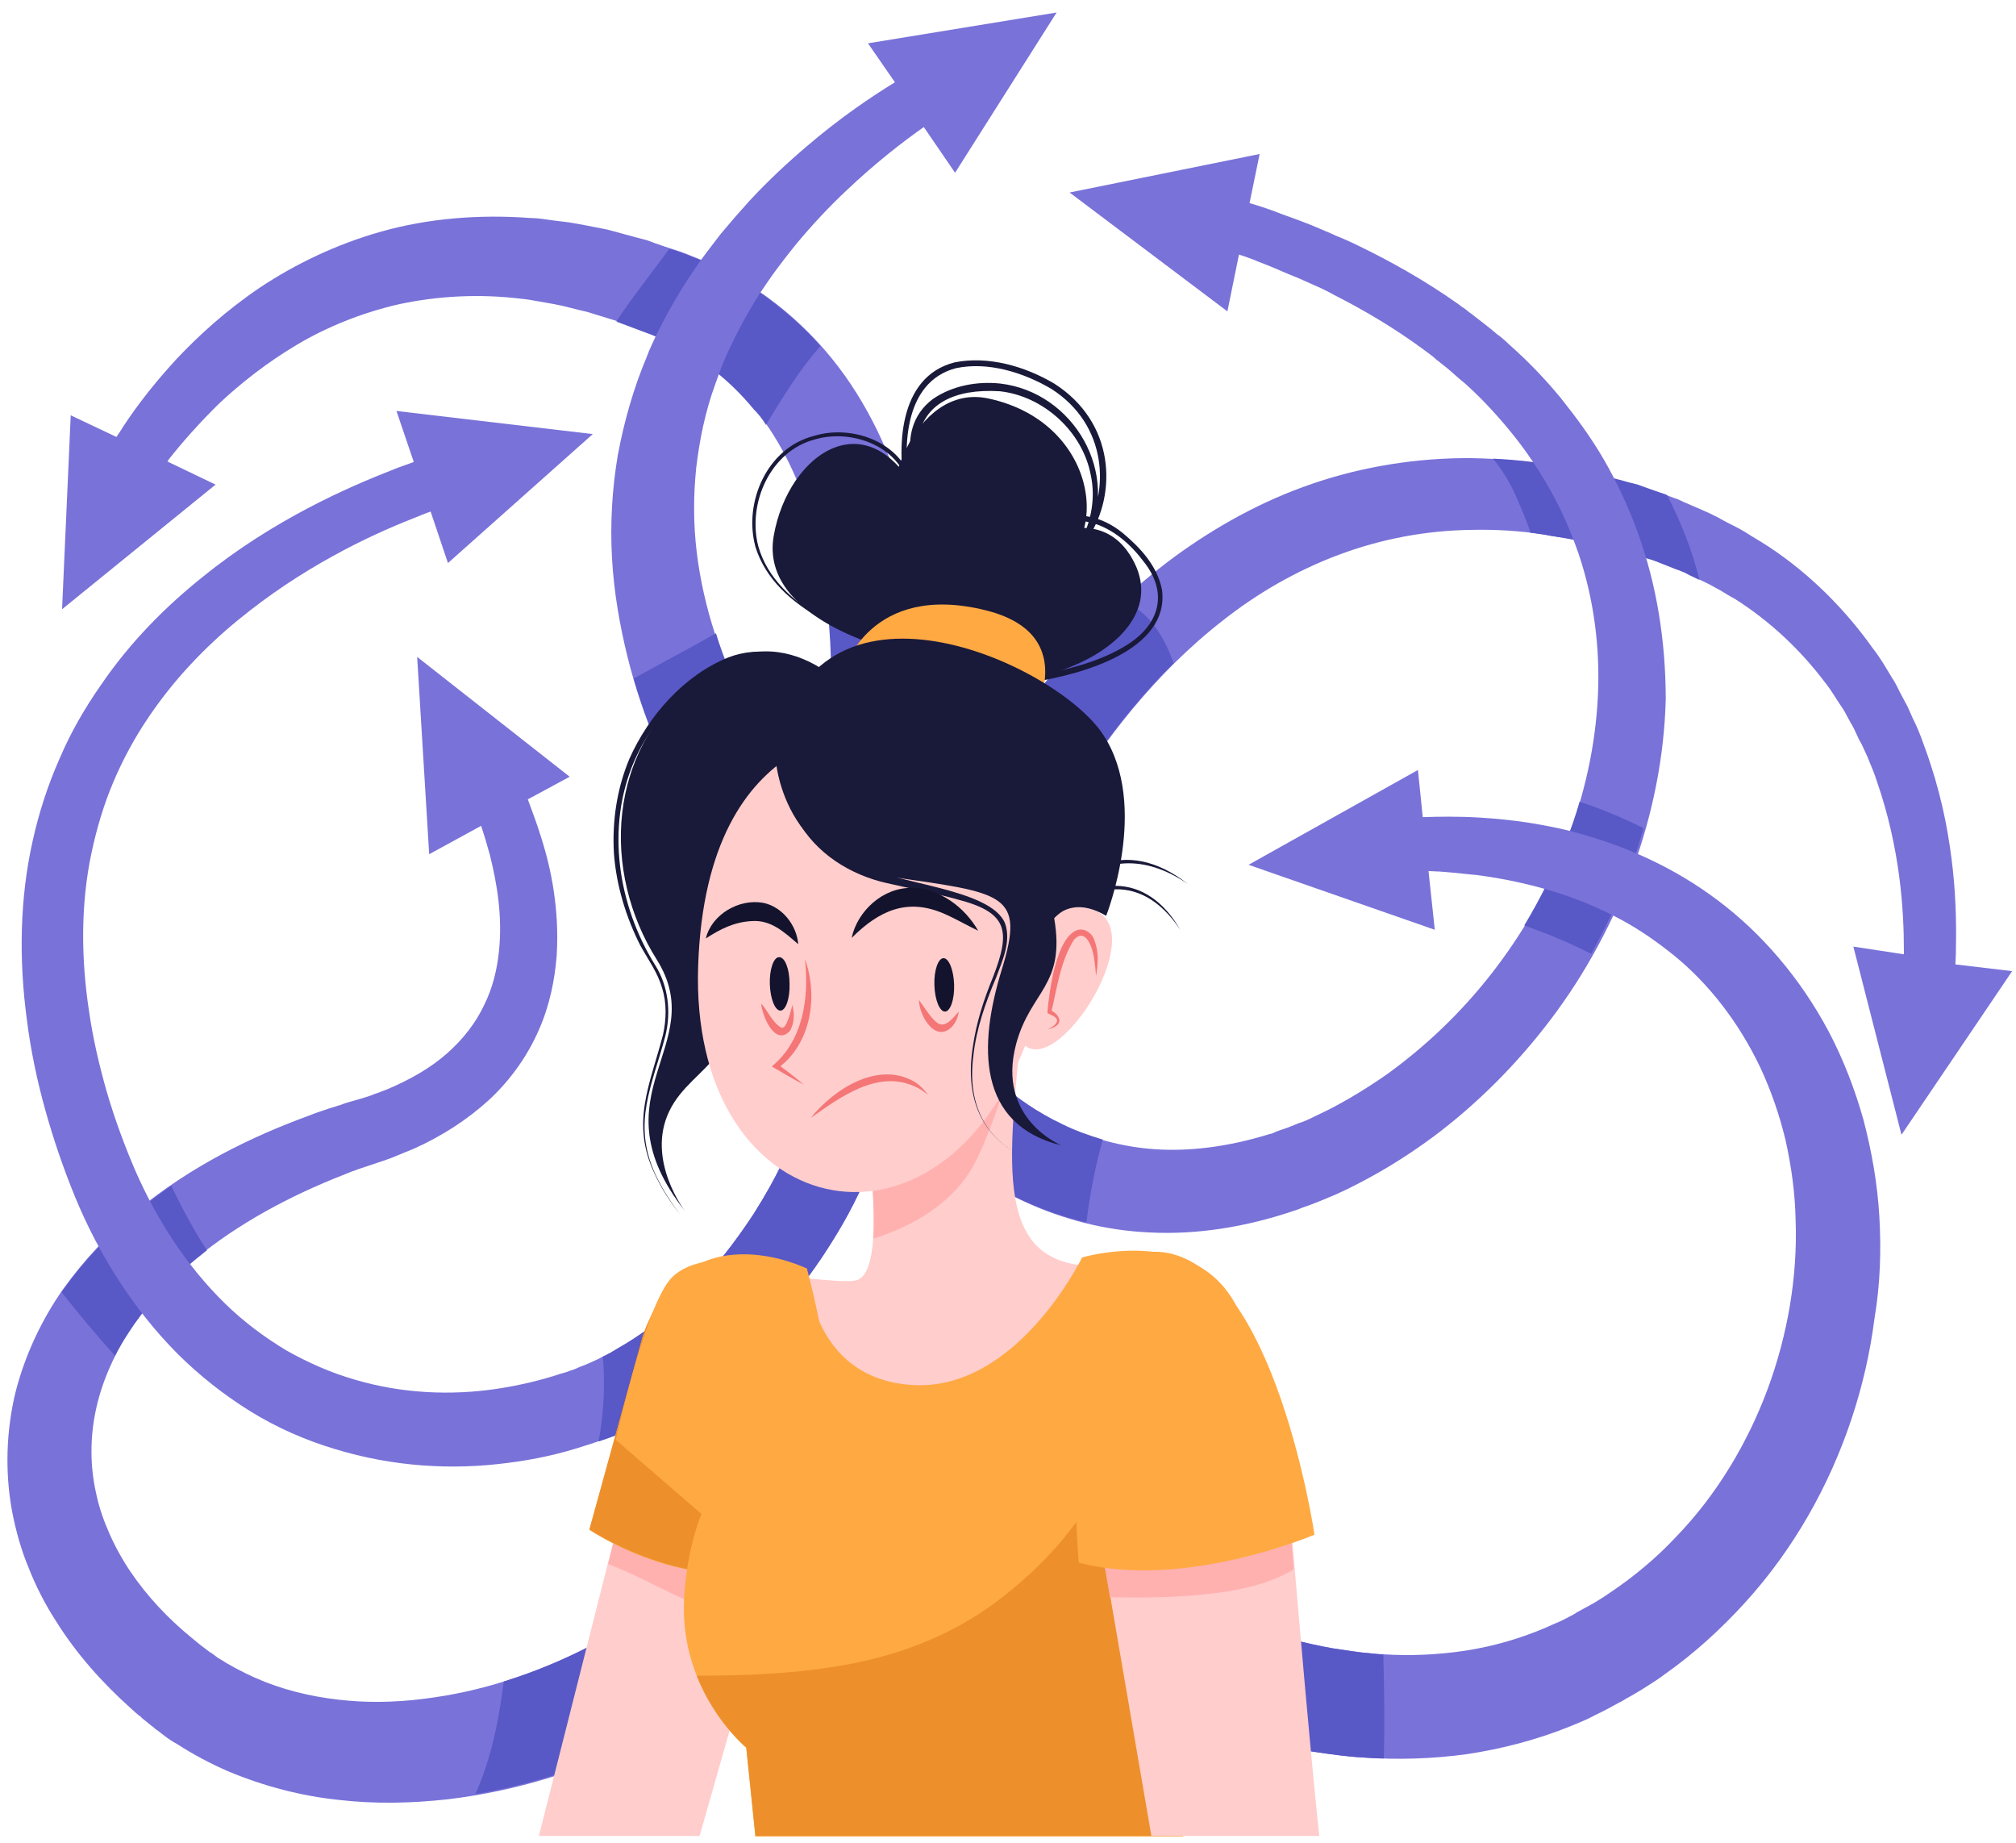
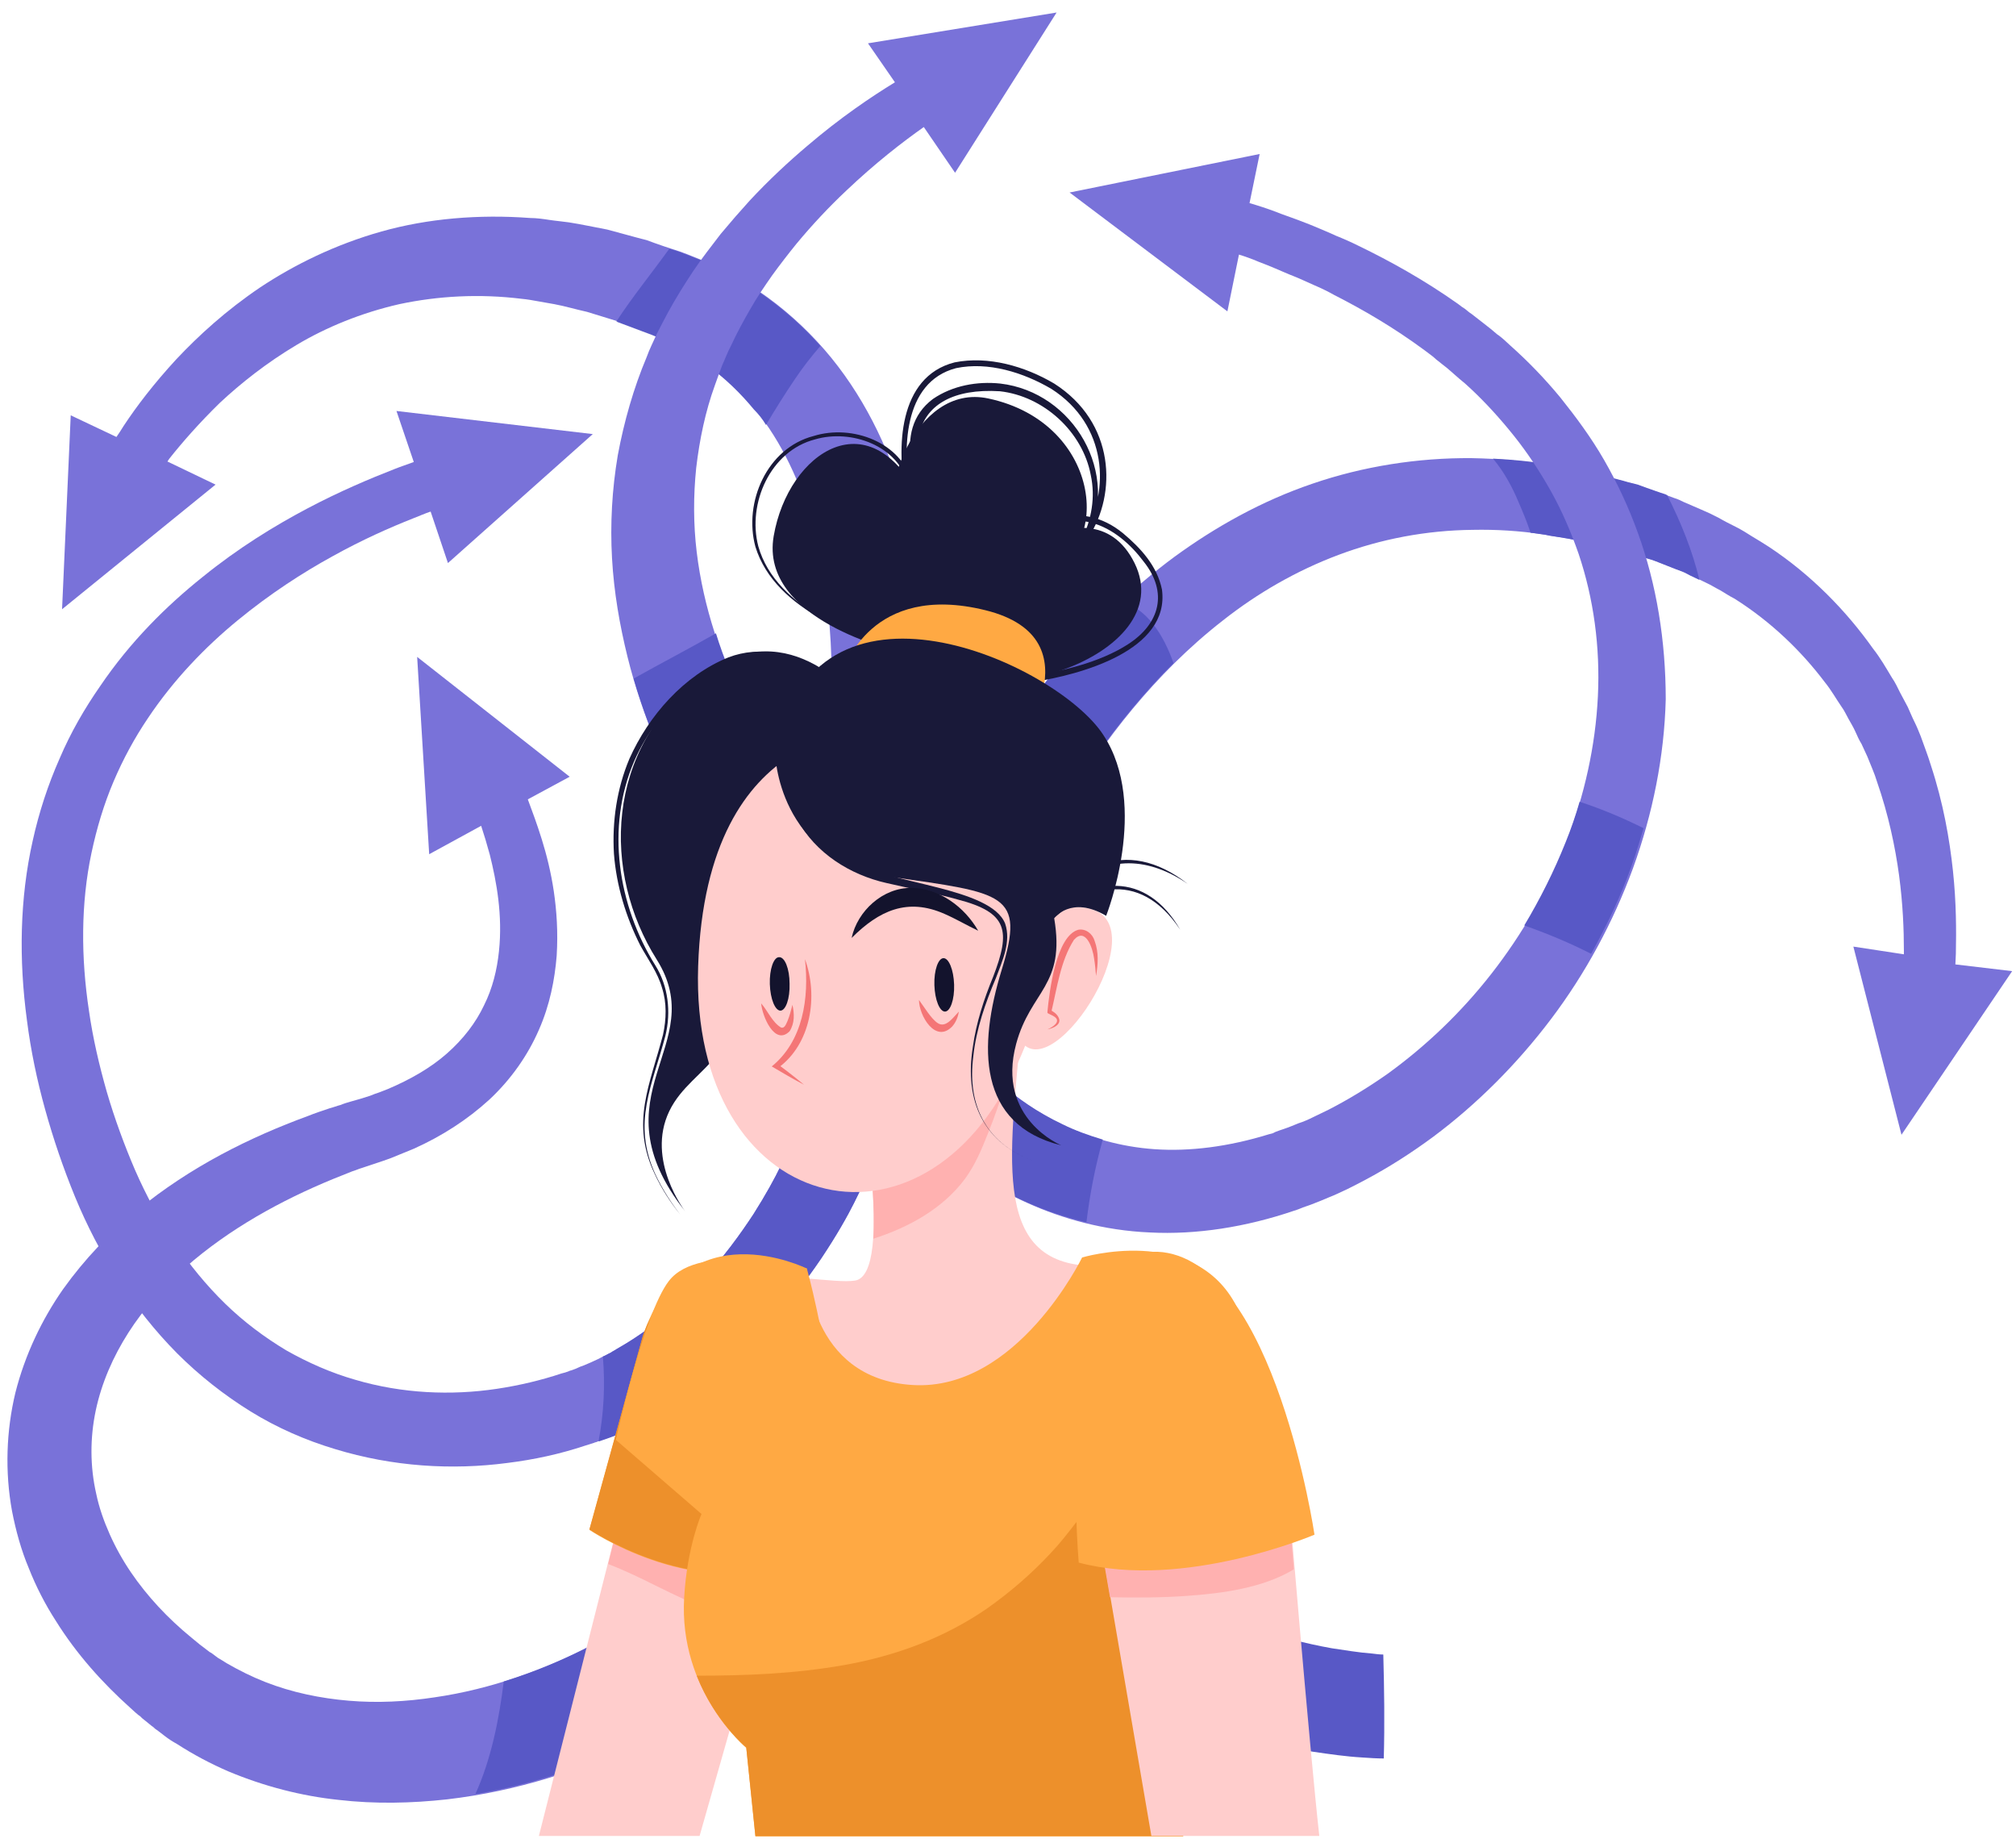
<svg xmlns="http://www.w3.org/2000/svg" version="1.1" id="Layer_1" x="0px" y="0px" viewBox="0 0 419 383" style="enable-background:new 0 0 419 383;" xml:space="preserve">
  <style type="text/css">
	.st0{fill:#7972D9;}
	.st1{fill:#5858C6;}
	.st2{fill:#FFCDCC;}
	.st3{fill:#FFB1B0;}
	.st4{fill:#191939;}
	.st5{fill:#FFA943;}
	.st6{fill:#F47676;}
	.st7{fill:#13132D;}
	.st8{fill:#ED902B;}
</style>
  <g id="BACKGROUND">
</g>
  <g id="OBJECTS">
    <g>
      <g>
        <path class="st0" d="M406.4,200.4c0-0.7,0.1-1.5,0.1-2.2c0.1-4.8,0.1-10.6-0.6-17.2c-0.7-6.6-2-14.1-4.6-22c-0.6-2-1.4-4-2.1-6     c-0.4-1-0.8-2-1.3-3s-0.9-2-1.4-3.1c-0.5-1-1.1-2-1.6-3s-1-2.1-1.7-3.1c-1.2-2-2.4-4.1-3.9-6c-5.6-7.9-12.9-15.4-21.7-21.2     c-1.1-0.7-2.2-1.4-3.4-2.1c-1.1-0.7-2.2-1.4-3.4-2c-1.2-0.6-2.4-1.2-3.6-1.9c-0.6-0.3-1.2-0.6-1.8-0.9l-1.8-0.8     c-1.2-0.5-2.5-1.1-3.7-1.6c-0.6-0.3-1.2-0.6-1.9-0.8l-1.9-0.7c-1.3-0.4-2.6-0.9-3.8-1.3c-0.6-0.2-1.3-0.5-1.9-0.7l-2-0.5     c-1.3-0.4-2.7-0.7-4-1.1l-2-0.5c-0.7-0.2-1.3-0.3-1.9-0.4c-1.3-0.3-2.5-0.5-3.8-0.8l-1.9-0.4l-1-0.2l-0.5-0.1H323l-0.5-0.1     c-5.5-0.9-11-1.4-16.6-1.5c-11.2-0.1-22.6,1.7-33.1,5.3c-10.6,3.6-20.2,9-28.7,15.2c-8.4,6.2-15.7,13.3-21.9,20.4     c-6.2,7.1-11.5,14.3-15.9,21.2s-8.1,13.4-11.1,19.3c-3,5.9-5.4,11.1-7.2,15.5s-3.2,7.9-4,10.4c-0.4,1.2-0.8,2.2-1,2.8     c-0.2,0.7-0.3,1.1-0.3,1.1l18.5,5.5c0,0,0.1-0.3,0.2-0.8c0.2-0.5,0.4-1.4,0.8-2.4c0.7-2.2,1.8-5.4,3.4-9.5s3.6-9,6.3-14.5     c2.6-5.5,5.8-11.6,9.7-17.9c3.9-6.4,8.4-13,13.8-19.5s11.6-12.8,18.8-18.4c7.1-5.6,15.2-10.3,24-13.6s18.2-5.1,27.9-5.2     c4.8-0.1,9.6,0.2,14.4,0.9l0.7,0.1l1,0.2l1.9,0.3c1.3,0.2,2.5,0.4,3.8,0.7c0.6,0.1,1.3,0.2,1.9,0.3l1.7,0.4     c1.1,0.3,2.3,0.6,3.4,0.8l1.7,0.4c0.6,0.1,1.1,0.4,1.7,0.5c1.1,0.4,2.3,0.7,3.4,1.1l1.7,0.5c0.6,0.2,1.1,0.4,1.6,0.6     c1.1,0.4,2.2,0.9,3.3,1.3l1.6,0.6c0.5,0.2,1,0.5,1.6,0.8c1,0.5,2.1,1,3.1,1.5c1.1,0.5,2,1.1,3,1.6c1,0.6,1.9,1.2,2.9,1.7     c7.6,4.8,13.9,10.9,18.8,17.4c1.3,1.6,2.3,3.4,3.4,5c0.6,0.8,1,1.7,1.5,2.6c0.5,0.9,1,1.7,1.4,2.6c0.4,0.9,0.8,1.8,1.3,2.6     c0.4,0.9,0.8,1.7,1.2,2.6c0.7,1.8,1.5,3.5,2,5.2c2.4,6.9,3.8,13.6,4.6,19.5c0.8,6,1,11.3,1,15.6c0,0.3,0,0.5,0,0.8l-10.5-1.6     l10,39.1l23-34L406.4,200.4z" />
        <g>
          <path class="st1" d="M232.9,124.9c-3.9,3.6-7.5,7.4-10.8,11.1c-6.2,7.1-11.5,14.3-15.9,21.2s-8.1,13.4-11.1,19.3      c-3,5.9-5.4,11.1-7.2,15.5s-3.2,7.9-4,10.4c-0.4,1.2-0.8,2.2-1,2.8c-0.2,0.7-0.3,1.1-0.3,1.1l18.5,5.5c0,0,0.1-0.3,0.2-0.8      c0.2-0.5,0.4-1.4,0.8-2.4c0.7-2.2,1.8-5.4,3.4-9.5c1.6-4.1,3.6-9,6.3-14.5c2.6-5.5,5.8-11.6,9.7-17.9c3.9-6.4,8.4-13,13.8-19.5      c2.7-3.2,5.5-6.4,8.6-9.4C241.8,131.8,238.3,126.4,232.9,124.9z" />
          <path class="st1" d="M346.5,102.9l-0.4-0.2c-1.3-0.4-2.6-0.9-3.8-1.3c-0.6-0.2-1.3-0.5-1.9-0.7l-2-0.5c-1.3-0.4-2.7-0.7-4-1.1      l-2-0.5c-0.7-0.2-1.3-0.3-1.9-0.4c-1.3-0.3-2.5-0.5-3.8-0.8l-1.9-0.4l-1-0.2l-0.5-0.1H323l-0.5-0.1c-4-0.7-8.1-1.1-12.2-1.3      c2.3,2.7,4.1,6.1,5.3,9c0.9,2.1,1.8,4.2,2.5,6.4c0.7,0.1,1.5,0.2,2.2,0.3l0.7,0.1l1,0.2l1.9,0.3c1.3,0.2,2.5,0.4,3.8,0.7      c0.6,0.1,1.3,0.2,1.9,0.3l1.7,0.4c1.1,0.3,2.3,0.6,3.4,0.8l1.7,0.4c0.6,0.1,1.1,0.4,1.7,0.5c1.1,0.4,2.3,0.7,3.4,1.1l1.7,0.5      c0.6,0.2,1.1,0.4,1.6,0.6c1.1,0.4,2.2,0.9,3.3,1.3l1.6,0.6c0.5,0.2,1,0.5,1.6,0.8s1.3,0.6,1.9,0.9      C351.8,114.6,349.4,108.6,346.5,102.9z" />
        </g>
      </g>
      <g>
        <path class="st0" d="M188.9,303.6c-6.5-2.9-13.1-5.8-20-8.1c-1.1,2.7-2.5,5.5-4.3,8.4c-3.8,6.4-9.1,13.3-16.1,19.9     s-15.5,12.8-25.4,18c-9.8,5.1-21,9.2-32.8,10.9c-5.9,0.9-11.9,1.2-17.8,0.7c-5.9-0.5-11.8-1.7-17.4-3.9c-2.8-1.1-5.4-2.4-8-3.9     c-0.6-0.4-1.3-0.8-1.8-1.1l-0.8-0.6l-0.4-0.3c-0.1-0.1-0.3-0.2-0.5-0.3l-2.1-1.6l-1.7-1.4c-4.9-4-9.2-8.6-12.6-13.6     c-1.7-2.5-3.2-5.2-4.4-7.9c-1.2-2.7-2.2-5.5-2.8-8.4c-1.3-5.7-1.3-11.6-0.1-17.3c1.2-5.7,3.6-11.2,6.8-16.2     c3.2-5,7.3-9.6,11.9-13.6c9.1-8,19.9-13.9,30.6-18.3c1.3-0.5,2.7-1.1,4-1.6c0.7-0.2,1.3-0.5,2-0.7s1.4-0.5,2.1-0.7     c0.7-0.2,1.4-0.5,2.1-0.7c0.8-0.3,1.5-0.5,2.2-0.8s1.5-0.6,2.2-0.9s1.5-0.6,2.2-0.9c5.8-2.6,11.1-6,15.7-10.2     c4.5-4.2,8-9.2,10.3-14.5c2.3-5.2,3.3-10.5,3.7-15.4c0.3-4.9,0-9.3-0.6-13.4c-0.6-4-1.5-7.6-2.5-10.8s-2-5.9-2.9-8.3l8.7-4.7     l-31.7-24.9l2.5,41l10.8-5.9c0.6,1.8,1.2,3.8,1.8,6c1.4,5.6,2.7,12.6,1.9,20.1c-0.4,3.8-1.3,7.6-3.1,11.2c-1.7,3.6-4.3,7-7.7,10     s-7.6,5.4-12.3,7.4c-0.6,0.2-1.2,0.5-1.8,0.7s-1.2,0.4-1.9,0.7c-0.6,0.2-1.3,0.4-1.9,0.6c-0.7,0.2-1.4,0.4-2.1,0.6     s-1.4,0.4-2.1,0.7c-0.8,0.2-1.5,0.5-2.3,0.7c-1.5,0.5-3,1-4.5,1.6c-12,4.4-24.4,10.5-35.6,19.7c-5.6,4.6-10.8,10-15.3,16.3     c-4.4,6.3-7.9,13.6-9.9,21.5C1.3,297.3,1,305.8,2.5,314c0.8,4.1,1.9,8.1,3.5,11.9c1.5,3.8,3.4,7.5,5.6,10.9     c4.3,6.9,9.7,12.9,15.5,18.1l1.1,1l0.6,0.5l0.3,0.2l0.3,0.3l0.1,0.1l2.1,1.7c0.2,0.1,0.4,0.3,0.6,0.5l0.7,0.5l1.3,1     c0.9,0.7,1.7,1.2,2.6,1.7c3.4,2.2,7,4.1,10.7,5.7c7.4,3.1,15.2,5.1,22.8,5.9c7.7,0.9,15.3,0.7,22.6-0.1     c14.6-1.7,28.1-6.1,40.1-11.9c12-5.8,22.4-12.9,31.2-20.7c8.8-7.8,15.9-16.2,21.1-24.5c2.6-4,4.7-8,6.4-11.9     C190.9,304.5,189.9,304.1,188.9,303.6z" />
        <g>
-           <path class="st1" d="M23.9,281.7c0.8-1.6,1.7-3.1,2.7-4.6c3.2-5,7.3-9.6,11.9-13.6c1.5-1.3,3-2.5,4.5-3.7      c-2.8-4.3-5.2-8.8-7.4-13.4c-2.4,1.7-4.8,3.5-7.2,5.4c-5.6,4.6-10.8,10-15.3,16.3c-0.1,0.1-0.2,0.3-0.3,0.4      C16.4,273.1,20.1,277.5,23.9,281.7z" />
          <path class="st1" d="M188.9,303.6c-6.5-2.9-13.1-5.8-20-8.1c-1.1,2.7-2.5,5.5-4.3,8.4c-3.8,6.4-9.1,13.3-16.1,19.9      s-15.5,12.8-25.4,18c-5.7,3-11.9,5.6-18.4,7.6c-1,8-2.6,16.1-5.9,23.4c12.4-2.1,23.9-6.1,34.3-11c12-5.8,22.4-12.9,31.2-20.7      c8.8-7.8,15.9-16.2,21.1-24.5c2.6-4,4.7-8,6.4-11.9C190.9,304.5,189.9,304.1,188.9,303.6z" />
        </g>
      </g>
      <g>
        <path class="st0" d="M163.7,239c0.1-0.2-0.4,1-1.5,3.4c-1.1,2.3-3,5.8-5.6,9.9c-2.7,4.1-6.2,9-10.9,14c-4.6,4.9-10.4,10-17.5,14     c-0.4,0.3-0.9,0.5-1.3,0.8c-0.5,0.2-0.9,0.5-1.4,0.7s-0.9,0.5-1.4,0.7c-0.4,0.2-0.9,0.4-1.3,0.6c-0.5,0.2-0.9,0.4-1.4,0.6     c-0.6,0.2-1.1,0.4-1.7,0.7l-0.8,0.3l-0.3,0.1h-0.1l-0.2,0.1c-0.5,0.2-1.1,0.4-1.6,0.5c-4.2,1.4-8.8,2.5-13.5,3.2     c-9.4,1.4-19.6,1-29.4-1.9c-4.9-1.4-9.7-3.5-14.3-6.1c-4.5-2.7-8.8-5.9-12.7-9.7c-7.8-7.6-14.1-17.2-18.7-27.7     c-2.2-5.1-4.3-10.8-5.9-16.3c-1.6-5.6-2.9-11.2-3.7-16.8c-1.7-11.2-1.7-22.4,0.5-32.8c1.1-5.2,2.6-10.2,4.6-14.9     s4.4-9.1,7.1-13.1c5.4-8.1,12-14.9,18.7-20.4c6.7-5.5,13.5-9.9,19.7-13.3c6.3-3.5,12-6,16.8-7.9c1.3-0.5,2.4-1,3.6-1.4l3.6,10.7     l30.1-26.8l-40.8-4.8L86,96c-1.3,0.5-2.6,0.9-4.1,1.5c-5.1,2-11.3,4.6-18.1,8.2c-6.8,3.6-14.3,8.2-21.7,14.2     c-7.5,6-15,13.4-21.3,22.7c-3.2,4.6-6.1,9.6-8.4,15c-2.4,5.4-4.3,11.2-5.6,17.1c-2.7,12-2.9,24.7-1.2,37.3     c0.8,6.3,2.1,12.5,3.8,18.6s3.7,12,6.2,18.1c4.9,11.9,12,23.2,21.2,32.5c4.6,4.6,9.8,8.7,15.3,12.1s11.5,6,17.5,7.8     c12.1,3.7,24.4,4.4,35.8,2.9c5.7-0.7,11.1-1.9,16.2-3.6c0.6-0.2,1.3-0.4,1.9-0.6l0.2-0.1h0.1c0.1,0-0.1,0,0.3-0.1l0.4-0.2     l0.9-0.3c0.6-0.2,1.1-0.4,1.7-0.6c0.6-0.2,1.3-0.5,1.9-0.8c0.6-0.3,1.3-0.5,1.9-0.8c0.6-0.3,1.2-0.6,1.8-0.9s1.2-0.6,1.7-0.9     c0.6-0.3,1.1-0.6,1.7-0.9c8.9-4.9,16-10.9,21.6-16.7c5.6-5.8,9.8-11.4,13-16.1c3.2-4.8,5.4-8.7,6.8-11.5c1.4-2.8,2.1-4.4,2.2-4.6     L163.7,239z" />
        <path class="st1" d="M163.7,239c0.1-0.2-0.4,1-1.5,3.4c-1.1,2.3-3,5.8-5.6,9.9c-2.7,4.1-6.2,9-10.9,14c-4.6,4.9-10.4,10-17.5,14     c-0.4,0.3-0.9,0.5-1.3,0.8c-0.5,0.2-0.9,0.5-1.4,0.7c-0.1,0-0.2,0.1-0.2,0.1c0.5,5.9,0.2,11.8-0.9,17.6h0.1l0.9-0.3     c0.6-0.2,1.1-0.4,1.7-0.6c0.6-0.2,1.3-0.5,1.9-0.8c0.6-0.3,1.3-0.5,1.9-0.8c0.6-0.3,1.2-0.6,1.8-0.9s1.2-0.6,1.7-0.9     c0.6-0.3,1.1-0.6,1.7-0.9c8.9-4.9,16-10.9,21.6-16.7c5.6-5.8,9.8-11.4,13-16.1c3.2-4.8,5.4-8.7,6.8-11.5c1.4-2.8,2.1-4.4,2.2-4.6     L163.7,239z" />
      </g>
      <g>
        <path class="st0" d="M193,136c-0.5-10.4-2-21.4-5.2-32.3c-3.2-10.9-8.5-21.9-16.5-31.1c-4-4.6-8.6-8.7-13.6-12.1     c-1.3-0.8-2.5-1.6-3.8-2.4c-1.3-0.7-2.6-1.5-3.9-2.1c-1.3-0.6-2.7-1.3-4-1.9l-2-0.8l-1-0.4l-0.5-0.2l-0.3-0.1l-0.5-0.2     c-2.5-0.8-4.9-1.6-7.3-2.5c-2.8-0.7-5.5-1.5-8.2-2.2c-2.7-0.5-5.4-1.1-8-1.5c-1.4-0.2-2.7-0.3-4-0.5s-2.7-0.4-4-0.4     c-10.7-0.8-21.3,0.1-30.9,2.8c-9.6,2.7-18.1,6.9-25.2,11.6c-7.1,4.8-12.8,10-17.5,15c-4.6,5-8.2,9.7-10.9,13.8     c-0.5,0.8-1,1.6-1.5,2.3l-9.5-4.5l-1.8,40.3l31.9-25.9l-10-4.8c0.1-0.2,0.3-0.4,0.4-0.6c2.7-3.4,6.2-7.4,10.5-11.6     c4.4-4.1,9.7-8.3,15.9-12C67.8,68,75.1,65,83,63.2c8-1.7,16.6-2.2,25.5-1.1c1.1,0.1,2.2,0.3,3.3,0.5s2.2,0.4,3.4,0.6     c2.2,0.4,4.5,1.1,6.8,1.6c2.2,0.7,4.3,1.3,6.5,2c2.4,0.9,4.8,1.8,7.2,2.7c1,0.4,1.9,0.8,2.9,1.3s2,1,3,1.5s1.9,1.1,2.9,1.7     c0.9,0.6,1.8,1.2,2.8,1.9c3.6,2.6,6.8,5.7,9.6,9.1c5.6,6.9,9.5,15.3,12,24.3s3.6,18.4,3.9,27.7c0.3,9.3-0.2,18.3-1.1,27     c-0.9,8.6-2.1,16.8-3.6,24.3c-1.4,7.5-3,14.3-4.6,20.4c-1.5,6-3,11.3-4.3,15.5c-1.3,4.3-2.4,7.6-3.1,9.8     c-0.1,1.2,0.8,2.5,1.8,3.5c0.3,0.3,0.5,0.5,0.7,0.7c0.3,0.2,0.5,0.4,0.6,0.5c0.4,0.3,0.6,0.5,0.6,0.5l9.9,3.7c0,0,0.3,0,0.8,0     c0.3,0,0.5,0,0.9,0c0.3,0,0.6-0.1,1-0.1c1.4-0.2,3-0.7,3.7-1.8c0.9-2.4,2-6,3.4-10.5s2.9-10.1,4.5-16.5s3.2-13.7,4.7-21.7     s2.8-16.8,3.7-26.1C193.1,156.5,193.5,146.5,193,136z" />
        <g>
          <path class="st1" d="M159.2,88.3c1.9-3.2,3.9-6.4,6-9.5c1.6-2.4,3.4-4.7,5.3-6.9c-3.8-4.3-8.2-8.1-12.9-11.3      c-1.3-0.8-2.5-1.6-3.8-2.4c-1.3-0.7-2.6-1.5-3.9-2.1c-1.3-0.6-2.7-1.3-4-1.9l-2-0.8l-1-0.4l-0.5-0.2l-0.3-0.1l-0.5-0.2      c-0.8-0.3-1.7-0.6-2.5-0.8c-3.6,5-7.6,9.9-11,15.1c0.1,0,0.2,0,0.2,0.1c2.4,0.9,4.8,1.8,7.2,2.7c1,0.4,1.9,0.8,2.9,1.3      s2,1,3,1.5s1.9,1.1,2.9,1.7c0.9,0.6,1.8,1.2,2.8,1.9c3.6,2.6,6.8,5.7,9.6,9.1C157.6,86,158.5,87.1,159.2,88.3z" />
-           <path class="st1" d="M187.8,103.7c-0.8-2.8-1.8-5.5-2.8-8.3c-2.8,2.1-5.6,4.2-8.5,5.9c-2.8,1.7-5.7,3.1-8.7,4.5      c0.4,1.1,0.7,2.2,1,3.4c2.5,9,3.6,18.4,3.9,27.7c0.3,9.3-0.2,18.3-1.1,27c-0.9,8.6-2.1,16.8-3.6,24.3c-1.4,7.5-3,14.3-4.6,20.4      c-1.5,6-3,11.3-4.3,15.5c-1.3,4.3-2.4,7.6-3.1,9.8c-0.1,1.2,0.8,2.5,1.8,3.5c0.3,0.3,0.5,0.5,0.7,0.7c0.3,0.2,0.5,0.4,0.6,0.5      c0.4,0.3,0.6,0.5,0.6,0.5l9.9,3.7c0,0,0.3,0,0.8,0c0.3,0,0.5,0,0.9,0c0.3,0,0.6-0.1,1-0.1c1.4-0.2,3-0.7,3.7-1.8      c0.9-2.4,2-6,3.4-10.5s2.9-10.1,4.5-16.5s3.2-13.7,4.7-21.7s2.8-16.8,3.7-26.1c0.9-9.4,1.2-19.4,0.7-29.8      C192.5,125.6,191,114.7,187.8,103.7z" />
        </g>
      </g>
      <g>
        <path class="st0" d="M219.6,2.6L180.4,9l5.6,8.1c-4.9,3-11.3,7.3-18.2,13.2c-3.9,3.3-8,7.1-12,11.4c-2,2.2-4,4.5-6,6.9     c-1.9,2.5-3.9,5-5.7,7.7s-3.6,5.6-5.2,8.5c-0.8,1.5-1.6,3-2.4,4.6c-0.7,1.6-1.5,3.1-2.1,4.8c-2.7,6.4-4.7,13.4-6,20.4     c-1.2,7.1-1.6,14.3-1.2,21.4c0.4,7.1,1.6,13.9,3.2,20.4c1.6,6.5,3.7,12.5,6,18.1s4.8,10.7,7.3,15.2c1.2,2.3,2.5,4.4,3.7,6.5     c1.2,2,2.4,3.9,3.5,5.7c1.2,1.7,2.2,3.4,3.3,4.9c1,1.5,2,2.8,2.9,4.1c1.7,2.5,3.2,4.3,4.1,5.6c1,1.3,1.5,2,1.5,2l17.8-14.6     c0,0-0.5-0.6-1.5-1.7c-0.9-1.1-2.4-2.7-4.1-4.8c-0.8-1.1-1.8-2.2-2.8-3.5s-2-2.7-3.2-4.2c-1.1-1.5-2.2-3.2-3.5-4.9     c-1.1-1.8-2.4-3.6-3.6-5.5c-2.4-3.9-4.9-8.2-7.2-12.9s-4.4-9.7-6.1-15c-1.7-5.3-3-10.9-3.7-16.7s-0.7-11.7-0.1-17.5     c0.7-5.9,1.9-11.7,3.9-17.2c0.5-1.4,1-2.8,1.5-4.1c0.6-1.3,1.1-2.7,1.8-4c1.2-2.6,2.6-5.2,4-7.6c1.4-2.5,3-4.8,4.6-7.1     c1.6-2.2,3.3-4.4,5-6.5c3.4-4.1,6.9-7.8,10.3-11c6.1-5.8,11.8-10.2,16.2-13.3l6.5,9.5L219.6,2.6z" />
        <path class="st1" d="M175,177.3c-0.8-1.1-1.8-2.2-2.8-3.5s-2-2.7-3.2-4.2c-1.1-1.5-2.2-3.2-3.5-4.9c-1.1-1.8-2.4-3.6-3.6-5.5     c-2.4-3.9-4.9-8.2-7.2-12.9c-2.2-4.6-4.3-9.5-5.9-14.7c-5.6,3.2-11.4,6.2-17.1,9.4c1.4,4.8,3,9.3,4.8,13.5     c2.3,5.6,4.8,10.7,7.3,15.2c1.2,2.3,2.5,4.4,3.7,6.5c1.2,2,2.4,3.9,3.5,5.7c1.2,1.7,2.2,3.4,3.3,4.9c1,1.5,2,2.8,2.9,4.1     c1.7,2.5,3.2,4.3,4.1,5.6c1,1.3,1.5,2,1.5,2l17.8-14.6c0,0-0.5-0.6-1.5-1.7C178.1,181,176.6,179.4,175,177.3z" />
      </g>
      <g>
        <g>
          <path class="st0" d="M340.4,110.7c-1.9-5.3-4.3-10.4-7-15.1c-2.7-4.7-5.9-9-9.1-13c-3.3-4-6.8-7.6-10.4-10.8      c-0.4-0.4-0.9-0.8-1.3-1.2c-0.5-0.4-0.9-0.8-1.4-1.1c-0.9-0.8-1.8-1.5-2.7-2.2c-0.9-0.7-1.8-1.4-2.7-2.1c-0.5-0.3-0.9-0.7-1.3-1      c-0.5-0.3-0.9-0.6-1.4-1c-7.2-5.1-14.3-9-20.7-12.1c-1.6-0.8-3.2-1.5-4.7-2.1c-1.5-0.7-3-1.3-4.4-1.9s-2.8-1.1-4.1-1.6      c-1.3-0.5-2.6-0.9-3.8-1.4c-2.1-0.8-4-1.4-5.7-1.9l2.1-10.2l-39.5,8l32.8,24.7l2.4-11.8c1.3,0.4,2.7,0.9,4.1,1.5      c1.1,0.4,2.3,0.9,3.5,1.4s2.5,1.1,3.8,1.6s2.7,1.2,4.1,1.8c1.4,0.6,2.9,1.3,4.3,2.1c5.9,3,12.3,6.7,18.8,11.5      c0.4,0.3,0.8,0.6,1.2,0.9c0.4,0.3,0.8,0.6,1.2,1c0.8,0.6,1.6,1.3,2.4,1.9c0.8,0.7,1.6,1.4,2.4,2.1c0.4,0.3,0.8,0.7,1.2,1      c0.4,0.4,0.8,0.7,1.2,1.1c3.1,2.9,6.1,6.2,8.9,9.7s5.4,7.4,7.7,11.5c2.3,4.1,4.2,8.5,5.8,13.1c3.1,9.2,4.5,19.3,4,29.6      s-2.8,20.6-6.6,30.4c-3.8,9.8-9.1,19-15.5,27.2s-13.8,15.2-21.7,20.9c-4,2.8-8.1,5.3-12.2,7.4c-1,0.5-2.1,1-3.1,1.5      s-2.1,1-3.1,1.3c-1,0.4-1.9,0.8-3.1,1.2c-0.6,0.2-1.2,0.4-1.7,0.6l-0.4,0.2l-0.2,0.1h-0.1c0.3-0.1,0,0,0.1,0l-0.8,0.2      c-8.4,2.6-16.5,3.6-23.7,3.1c-7.3-0.5-13.7-2.5-19-5s-9.6-5.6-12.8-8.4c-3.2-2.8-5.5-5.3-6.9-7c-1.2-1.5-1.8-2.3-1.8-2.4      l-15.4,10.4c0.1,0.2,1.1,1.7,3.1,4s5,5.5,9.3,9s9.9,7.4,17.1,10.6c7.1,3.2,15.8,5.7,25.4,6.1c9.6,0.5,19.9-1.1,29.9-4.5l0.9-0.3      l1-0.4c0.6-0.2,1.1-0.4,1.7-0.6c1.1-0.4,2.5-1,3.7-1.5c1.3-0.5,2.5-1.1,3.8-1.7c1.2-0.6,2.4-1.2,3.7-1.9c4.9-2.6,9.6-5.6,14.2-9      c9.1-6.8,17.4-15.1,24.5-24.5s12.9-20.1,17-31.3c4.1-11.3,6.5-23.2,6.8-35.1C346.2,133.2,344.3,121.4,340.4,110.7z" />
          <path class="st0" d="M199.2,215.8L199.2,215.8L199.2,215.8z" />
        </g>
        <g>
          <path class="st1" d="M229.2,236.8c-3-0.9-5.8-1.9-8.4-3.2c-5.3-2.5-9.6-5.6-12.8-8.4c-3.2-2.8-5.5-5.3-6.9-7      c-1.2-1.5-1.8-2.3-1.8-2.4l-15.4,10.4c0.1,0.2,1.1,1.7,3.1,4s5,5.5,9.3,9s9.9,7.4,17.1,10.6c3.7,1.7,7.9,3.1,12.4,4.2      C226.5,248.2,227.6,242.5,229.2,236.8z" />
          <path class="st1" d="M328.3,166.6c-0.8,2.8-1.8,5.7-2.9,8.4c-2.4,6-5.3,11.8-8.6,17.3c4.8,1.7,9.4,3.6,13.9,5.9      c3.2-5.8,6.1-11.8,8.3-18c1-2.7,1.8-5.4,2.6-8.1C337.4,170,332.9,168.1,328.3,166.6z" />
          <path class="st1" d="M199.2,215.8L199.2,215.8L199.2,215.8z" />
        </g>
      </g>
      <g>
-         <path class="st0" d="M390.6,252.8c-0.4-6.9-1.6-13.6-3.3-20.1c-1.8-6.4-4.2-12.6-7.2-18.3c-6-11.3-14.2-20.7-23.2-27.4     c-8.9-6.7-18.4-10.8-26.9-13.3c-4.2-1.3-8.3-2.1-12-2.7c-3.8-0.6-7.2-0.9-10.3-1.1c-4.9-0.3-8.9-0.2-12-0.1l-1-9.8l-35.2,19.7     l38.7,13.5l-1.3-12.2c0.7,0,1.5,0.1,2.3,0.1c1.1,0.1,2.3,0.2,3.5,0.3s2.6,0.3,4,0.4c5.5,0.7,12.2,2,19.4,4.5     c3.6,1.3,7.3,2.9,11,4.9s7.3,4.5,10.9,7.4c7.1,5.8,13.3,13.7,17.8,23.1c2.2,4.7,4,9.8,5.3,15.2c1.2,5.4,2,11,2.1,16.8     c0.4,11.5-1.6,23.5-5.8,34.9c-4.2,11.3-10.6,22-19,30.7c-4.1,4.4-8.8,8.3-13.7,11.6l-0.9,0.6l-0.9,0.6l-1.8,1.1l-2.2,1.2     l-1.1,0.6l-0.1,0.1c0.1-0.1-0.1,0-0.1,0l-0.1,0.1l-0.5,0.3c-1.3,0.7-2.6,1.4-3.9,1.9c-1.3,0.6-2.7,1.2-4,1.7     c-5.4,2.1-11,3.5-16.7,4.2s-11.3,0.8-17,0.3c-2.8-0.2-5.6-0.7-8.4-1.1c-2.8-0.5-5.5-1.1-8.2-1.8c-5.4-1.4-10.6-3.2-15.6-5.2     c-10-4-19.2-9-27.4-14.1c-8.2-5.1-15.4-10.3-21.6-15.2c-6.2-4.9-11.5-9.4-15.7-13.2c-2.1-1.9-4-3.6-5.5-5.2     c-0.8-0.8-1.5-1.5-2.2-2.1c-0.3-0.3-0.6-0.7-1-0.9c-0.3-0.3-0.7-0.5-1.1-0.6c-1.5-0.6-3.3-0.5-4.8-0.1c-0.2,0-0.3,0.1-0.5,0.1     c-0.2,0.1-0.3,0.1-0.5,0.1c-0.3,0.1-0.6,0.1-0.8,0.3c-0.4,0.2-0.7,0.3-0.7,0.3l-7.8,7.2c0,0-0.1,0.2-0.3,0.7     c-0.1,0.3-0.2,0.5-0.3,0.8c0,0.2-0.1,0.3-0.1,0.5s-0.1,0.3-0.1,0.5c-0.3,1.5-0.5,3.4,0.3,5.1c0.2,0.4,0.4,0.8,0.7,1.2     c0.3,0.4,0.7,0.7,1,1c0.7,0.7,1.5,1.5,2.4,2.3c1.7,1.7,3.7,3.5,6,5.6c4.6,4.1,10.2,9,17,14.2c6.8,5.3,14.6,10.9,23.7,16.5     c9.1,5.5,19.3,11,30.9,15.6c5.8,2.3,11.9,4.3,18.4,5.9c3.2,0.8,6.5,1.5,9.9,2s6.8,1,10.3,1.2c7,0.5,14.3,0.3,21.5-0.7     c7.3-1.1,14.6-3,21.5-5.8c1.7-0.7,3.5-1.4,5.1-2.3c1.7-0.8,3.4-1.7,5-2.6l0.6-0.3l0.5-0.3l0.3-0.2l1.1-0.6l2.2-1.3l2.5-1.6     l1.2-0.8l1.1-0.8c6.1-4.3,11.7-9.4,16.7-14.9c10.1-11.1,17.5-24.3,22.1-38.1c2.3-6.9,3.9-13.9,4.8-21     C390.8,266.8,391,259.7,390.6,252.8z" />
        <path class="st1" d="M287.5,343.8c-0.8,0-1.5-0.1-2.3-0.2c-2.8-0.2-5.6-0.7-8.4-1.1c-2.8-0.5-5.5-1.1-8.2-1.8     c-5.4-1.4-10.6-3.2-15.6-5.2c-10-4-19.2-9-27.4-14.1c-8.2-5.1-15.4-10.3-21.6-15.2c-6.2-4.9-11.5-9.4-15.7-13.2     c-2.1-1.9-4-3.6-5.5-5.2c-0.8-0.8-1.5-1.5-2.2-2.1c-0.3-0.3-0.6-0.7-1-0.9c-0.3-0.3-0.7-0.5-1.1-0.6c-1.5-0.6-3.3-0.5-4.8-0.1     c-0.2,0-0.3,0.1-0.5,0.1c-0.2,0.1-0.3,0.1-0.5,0.1c-0.3,0.1-0.6,0.1-0.8,0.3c-0.4,0.2-0.7,0.3-0.7,0.3l-7.8,7.2     c0,0-0.1,0.2-0.3,0.7c-0.1,0.3-0.2,0.5-0.3,0.8c0,0.2-0.1,0.3-0.1,0.5s-0.1,0.3-0.1,0.5c-0.3,1.5-0.5,3.4,0.3,5.1     c0.2,0.4,0.4,0.8,0.7,1.2c0.3,0.4,0.7,0.7,1,1c0.7,0.7,1.5,1.5,2.4,2.3c1.7,1.7,3.7,3.5,6,5.6c4.6,4.1,10.2,9,17,14.2     c6.8,5.3,14.6,10.9,23.7,16.5c9.1,5.5,19.3,11,30.9,15.6c5.8,2.3,11.9,4.3,18.4,5.9c3.2,0.8,6.5,1.5,9.9,2s6.8,1,10.3,1.2     c1.5,0.1,2.9,0.2,4.4,0.2C287.8,358.2,287.7,351,287.5,343.8z" />
      </g>
    </g>
    <g>
      <g>
        <g>
          <g>
            <path class="st2" d="M178.3,223.8c0,0,7.8,41-0.6,42.3c-8.4,1.3-41-9.4-41.4,21.3s113.8,33.9,119.3,17.1s2.3-44.6-23.6-41.7       s-22.5-19.1-19.9-47.8C214.7,186.3,178.3,223.8,178.3,223.8z" />
            <path class="st3" d="M181.5,257.4c7.5-2.4,14.5-6.3,19.1-12.5c2.1-2.9,3.4-6,4.7-9.3c1.4-3.5,2.7-7,3.6-10.7       c0.9-3.8,1.2-7.4,1.2-11.3c-4,0.4-7.9,1.2-11.9,1.8c-0.6,0.1-0.9-0.8-0.2-0.9c4-0.6,8-1.5,12.1-1.9c-0.1-3.4-0.1-6.7,0.5-10.1       c0.1-0.6,1-0.3,0.9,0.3c-0.6,3.2-0.5,6.5-0.4,9.7c0.9-0.1,1.8-0.1,2.7-0.1c0-0.5,0.1-0.9,0.1-1.4c2.6-28.8-35.5,12.6-35.5,12.6       S182.3,245,181.5,257.4z" />
          </g>
          <g>
            <g>
              <g>
                <g>
                  <path class="st4" d="M186.5,135.3c0,0-28.7-6.4-25.7-23.9s20.4-29.3,30.9-6.7s0.1,14.7-4.9,7s3.1-32.2,18.6-28.9          c24,5.1,26.3,33,10,36.8c-16.4,3.8,10.8-22,20.4-2.6S202.8,150.7,186.5,135.3z" />
                  <g>
                    <path class="st4" d="M191.1,135.8c-12.4-2.7-30-8.8-34.1-22.2c-2.5-9.2,2.4-20.5,12.1-23c8-2.5,18.4,1.3,20.5,9.9           c0.3,1.5,0.6,3,0.5,4.6c-0.1,0.2-0.1,0.5-0.6,0.5c-0.3-0.1-0.3-0.2-0.4-0.2c-0.5-0.7-0.6-1.6-0.8-2.4           c-2-9.7-1.7-24.7,10.1-27.7c7-1.4,14.6,0.8,20.7,4.4c25.4,16.2,1.4,59.1-23.2,29.5c-5.8-6.9-10.8-19.7-2-26.3           c4.1-2.8,9.2-3.7,14-3.2c15.3,1.8,25.1,18.8,17.9,32.7c-2.1,4.3-5.4,8-9.1,10.9c-9.6,8.1-14.4,3.7-8-6.8           c5.6-8.8,15.9-12.9,24.7-5.7c3.7,3.1,7.1,6.8,8.1,11.7c1.7,12.7-17,17.7-26.7,19.2c-9.3,1.1-19.9,1.6-28.2-3.4l1.4-1.9           c11.4,7.4,35.3,4.7,46.4-2.5c6.7-4.3,8.4-10.8,3.3-17.2c-2.7-3.6-6.4-6.9-10.9-8.1c-9.2-2.3-18,6.4-19.9,14.9           c-1,6.8,6.8,1.2,9.2-0.8c7.2-5.6,12.6-14.7,10.6-24c-1.7-9-9.8-16.4-18.9-17.4c-19.5-1.2-21.1,14-10.6,27           c23,28.1,44.8-12.5,21.3-27.5c-5.8-3.4-13.1-5.7-19.8-4.3c-11.1,2.9-11.2,17.2-9.4,26.4c0.2,0.7,0.3,1.4,0.6,2           c0,0,0,0-0.2-0.1c-0.3,0-0.4,0.2-0.4,0.2c0.1-1.3-0.2-2.9-0.5-4.2c-2-8.2-11.9-11.7-19.4-9.5c-9.3,2.4-14.1,13.3-11.8,22.2           C161.3,126.7,178.8,133,191.1,135.8L191.1,135.8z" />
                  </g>
                </g>
                <path class="st5" d="M175.5,139c0,0,5.4-18.1,29.3-12.2c23.9,5.9,6,29.2,6,29.2L175.5,139z" />
              </g>
              <g>
                <path class="st4" d="M178.8,146.2c0,0-14.5-19.7-32.8-6c-20.5,15.4-20.8,41.3-9.5,59.2c11.3,18-13.3,27.9,5.9,52.3         c0,0-8.2-10.6-3.3-20.8c4.9-10.2,18.3-10.7,11.5-33.7C143.8,174.2,178.8,146.2,178.8,146.2z" />
                <g>
                  <path class="st4" d="M177.4,147.2c-9-11.2-22.5-14.7-33.8-4.5c-5,4.2-9.2,9.5-11.8,15.5c-5.9,13.7-3.4,29.9,4.4,42.4          c2.7,4.3,3.3,9.7,2.1,14.6c-2.7,10.3-7,18.1-2.1,28.8c1.4,3,3.2,5.8,5.2,8.4c-2.1-2.6-3.9-5.4-5.3-8.4          c-5.1-10.7-1-18.6,1.7-29c0.7-3.2,0.8-6.6-0.2-9.7c-0.9-3.2-2.9-5.9-4.5-8.8c-3-5.9-5-12.5-5.5-19.1          c-0.4-6.7,0.6-13.5,3.2-19.7c4-9,11.4-17.4,20.6-21.1c6.5-2.5,13.8-0.9,19.3,3c2.8,1.9,5.3,4.2,7.3,6.9          C178.2,146.6,177.4,147.2,177.4,147.2L177.4,147.2z" />
                </g>
              </g>
            </g>
            <g>
              <path class="st2" d="M182.5,152c0,0-35.7-2.9-37.4,48.8c-1.7,51.6,46.7,63.9,66.3,20.4C231.1,177.6,208.7,150.9,182.5,152z" />
              <path class="st2" d="M211.5,215.1c0,0,0.2-29.8,14.9-26.3C241.1,192.2,217.3,228.5,211.5,215.1z" />
            </g>
            <g>
              <path class="st4" d="M161.1,156.5c0,0,0.4,22.3,24,25.7s28,3.4,23.1,19.3s-5.1,32.2,12.4,36.5c0,0-13.6-5.5-9.4-21.1        c3-11.1,10.3-12,7.9-26.1c0,0,3.5-4.8,10.8-0.5c0,0,9.1-22.9-0.6-37.6C219.7,137.9,168.9,114.5,161.1,156.5z" />
              <g>
                <path class="st4" d="M164.9,155.2c-0.5,9.6,4.2,19.5,12.9,24c7.1,4.5,28.1,5.2,31.1,12.7c1.3,3.8-0.6,7.8-1.9,11.3         c-2.2,5.2-4.1,10.6-4.7,16.2c-1.4,10.6,2.9,18.6,13.2,22.1c-11.2-3.8-15.1-12.8-13.3-24c0.7-5,2.3-9.9,4.2-14.5         c3.7-9.6,3.1-13.4-7.4-16.1c-4.2-1.2-10.4-2.4-14.7-3.4c-7.6-1.7-14.8-6.2-18.6-13.2c-2.6-4.7-4-9.9-4-15.3         C161.6,155,164.9,155.2,164.9,155.2L164.9,155.2z" />
              </g>
              <g>
                <path class="st4" d="M245.3,193.2c-8.6-12.9-20.3-9.6-29.3,0.7c5.8-14.1,17.9-20.4,30.9-10.2c-7.8-5.4-16.9-6.4-23.9,0.9         c-2,2.1-3.7,4.6-4.9,7.2l-0.8-0.5C226.5,181.8,238.2,180.9,245.3,193.2L245.3,193.2z" />
              </g>
            </g>
          </g>
        </g>
        <g>
          <g>
            <path class="st6" d="M217.7,213.9c1-0.4,2.9-1.6,1.5-2.6c-0.4-0.3-1-0.5-1.5-0.8v-0.3c0.4-4.2,1.8-15.7,6.4-17       c1.6-0.3,3,0.9,3.4,2.3c0.9,2.4,0.7,4.9,0.3,7.3c-0.1-1.2-0.2-2.4-0.4-3.6c-0.3-2.3-1.8-6.6-4.2-3.9c-2.8,4.4-3.5,10-4.7,15       l-0.3-0.5c0.7,0.4,1.4,0.8,1.8,1.6C220.8,212.9,218.8,213.7,217.7,213.9L217.7,213.9z" />
          </g>
          <g>
            <g>
-               <path class="st7" d="M146.7,195c1.2-5,6.9-8.3,11.9-7.4c4,0.8,7,4.7,7.3,8.6c-3-2.6-5.7-5.1-9.7-4.8        C152.6,191.6,149.8,193,146.7,195L146.7,195z" />
-             </g>
+               </g>
            <path class="st7" d="M198.3,204.6c0.1,3.1-0.8,5.6-1.9,5.6c-1.1,0-2.1-2.4-2.2-5.5c-0.1-3.1,0.8-5.6,1.9-5.6       S198.2,201.5,198.3,204.6z" />
            <path class="st7" d="M164.1,204.4c0.1,3.1-0.8,5.6-1.9,5.6c-1.1,0-2.1-2.4-2.2-5.5s0.8-5.6,1.9-5.6       C163.1,198.8,164.1,201.3,164.1,204.4z" />
            <g>
              <path class="st6" d="M167.3,199.3c2.8,7.7,1.3,17.7-5.7,22.7v-0.9c1.9,1.4,3.7,2.8,5.5,4.3c-2.3-1.2-4.5-2.5-6.7-3.8        C166.9,216.3,168.2,207.4,167.3,199.3L167.3,199.3z" />
            </g>
            <g>
-               <path class="st6" d="M168.5,232.3c4.9-6.1,14.3-12.1,21.9-7.3c1,0.7,1.8,1.6,2.5,2.5c-0.9-0.7-1.9-1.4-2.9-1.8        C182.3,222.3,174.6,228,168.5,232.3L168.5,232.3z" />
-             </g>
+               </g>
            <g>
              <path class="st6" d="M191,207.8c1,1.3,2.5,3.9,3.9,4.8c1.7,1.1,3.2-1.2,4.4-2.4c-0.2,1.1-0.6,2.2-1.4,3.1        C194.4,216.9,191,211,191,207.8L191,207.8z" />
            </g>
            <g>
              <path class="st6" d="M158.2,208.5c1.4,1.6,2.3,3.9,4.1,5c0.8,0.3,1.1-0.8,1.4-1.4c0.4-1,0.7-2.1,1-3.3        c0.4,1.8,0.5,3.8-0.6,5.5C161,217.4,158.4,211.1,158.2,208.5L158.2,208.5z" />
            </g>
            <g>
              <path class="st7" d="M177,194.9c1.2-5.6,6.5-10.5,12.5-10.4c5.8,0.1,11,4,13.8,8.9c-2.5-1.2-4.7-2.5-7-3.5        C188.6,186.5,182.7,189.2,177,194.9L177,194.9z" />
            </g>
          </g>
        </g>
      </g>
      <g>
        <g>
          <g>
            <polygon class="st2" points="129.7,311.6 112,381.5 145.4,381.5 164.1,315.9      " />
            <path class="st3" d="M136.3,329.5c4.1,2,8.1,4,12.4,5.5c2,0.7,4.1,1.3,6.2,1.8l7.3-20.8l-32.5-4.4l-3.3,13.4       C129.8,326.3,133.1,327.9,136.3,329.5z" />
          </g>
          <g>
            <path class="st5" d="M167.7,263.6c0,0-25.4-12.6-34.1,14.1l-11.1,40.2c0,0,20.8,14.1,40.7,7.3       C183,318.3,167.7,263.6,167.7,263.6z" />
            <path class="st8" d="M172.4,295.1c0,0-30.1-44.1-38.8-17.5l-11.1,40.2c0,0,20.8,14.1,40.7,7.3       C183,318.3,172.4,295.1,172.4,295.1z" />
          </g>
        </g>
        <g>
          <path class="st5" d="M167.7,263.6c0,0,0.3,22.9,22,24.2c21.7,1.3,35.2-26.5,35.2-26.5s22.6-6.8,31.7,9.4      c9,16.2-10.7,110.9-10.7,110.9H157l-1.9-18.4c0,0-14.1-11.7-12.9-31.3c0.6-10.5,3.6-17.3,3.6-17.3L128,299.2c0,0,5.7-26.1,11-33      C145.4,257.8,167.7,263.6,167.7,263.6z" />
          <path class="st8" d="M242.1,318.2c-4.8-1.7-11-3.4-15.1-6.9c-1.1,1.6-2.1,3.4-3.3,5c-1.7,2.2-3.4,4.4-5.3,6.4      c-4,4.3-8.4,8.1-13.2,11.5c-9,6.2-19.1,9.9-29.8,11.8c-10.2,1.8-20.4,2.2-30.6,2.2c3.8,9.6,10.3,14.9,10.3,14.9l1.9,18.4h88.9      c0,0,6.2-29.9,10.1-58.9C251.3,321.3,246.7,319.9,242.1,318.2z" />
        </g>
        <g>
          <g>
            <path class="st2" d="M267.4,306.2c0,0,4.8,57.4,6.8,75.3h-34.9l-12.6-73.4L267.4,306.2z" />
            <path class="st3" d="M246.9,331.6c7-0.5,15.6-1.6,22-5.5c-0.9-11.4-1.6-19.8-1.6-19.8l-40.7,1.9l4.1,23.7       C236.2,332,241.5,332,246.9,331.6z" />
          </g>
          <path class="st5" d="M224.2,324.7c0,0-5.8-67.4,17.5-64.5s31.5,58.7,31.5,58.7S246,330.5,224.2,324.7z" />
        </g>
      </g>
    </g>
  </g>
  <g id="TEXTS">
</g>
</svg>